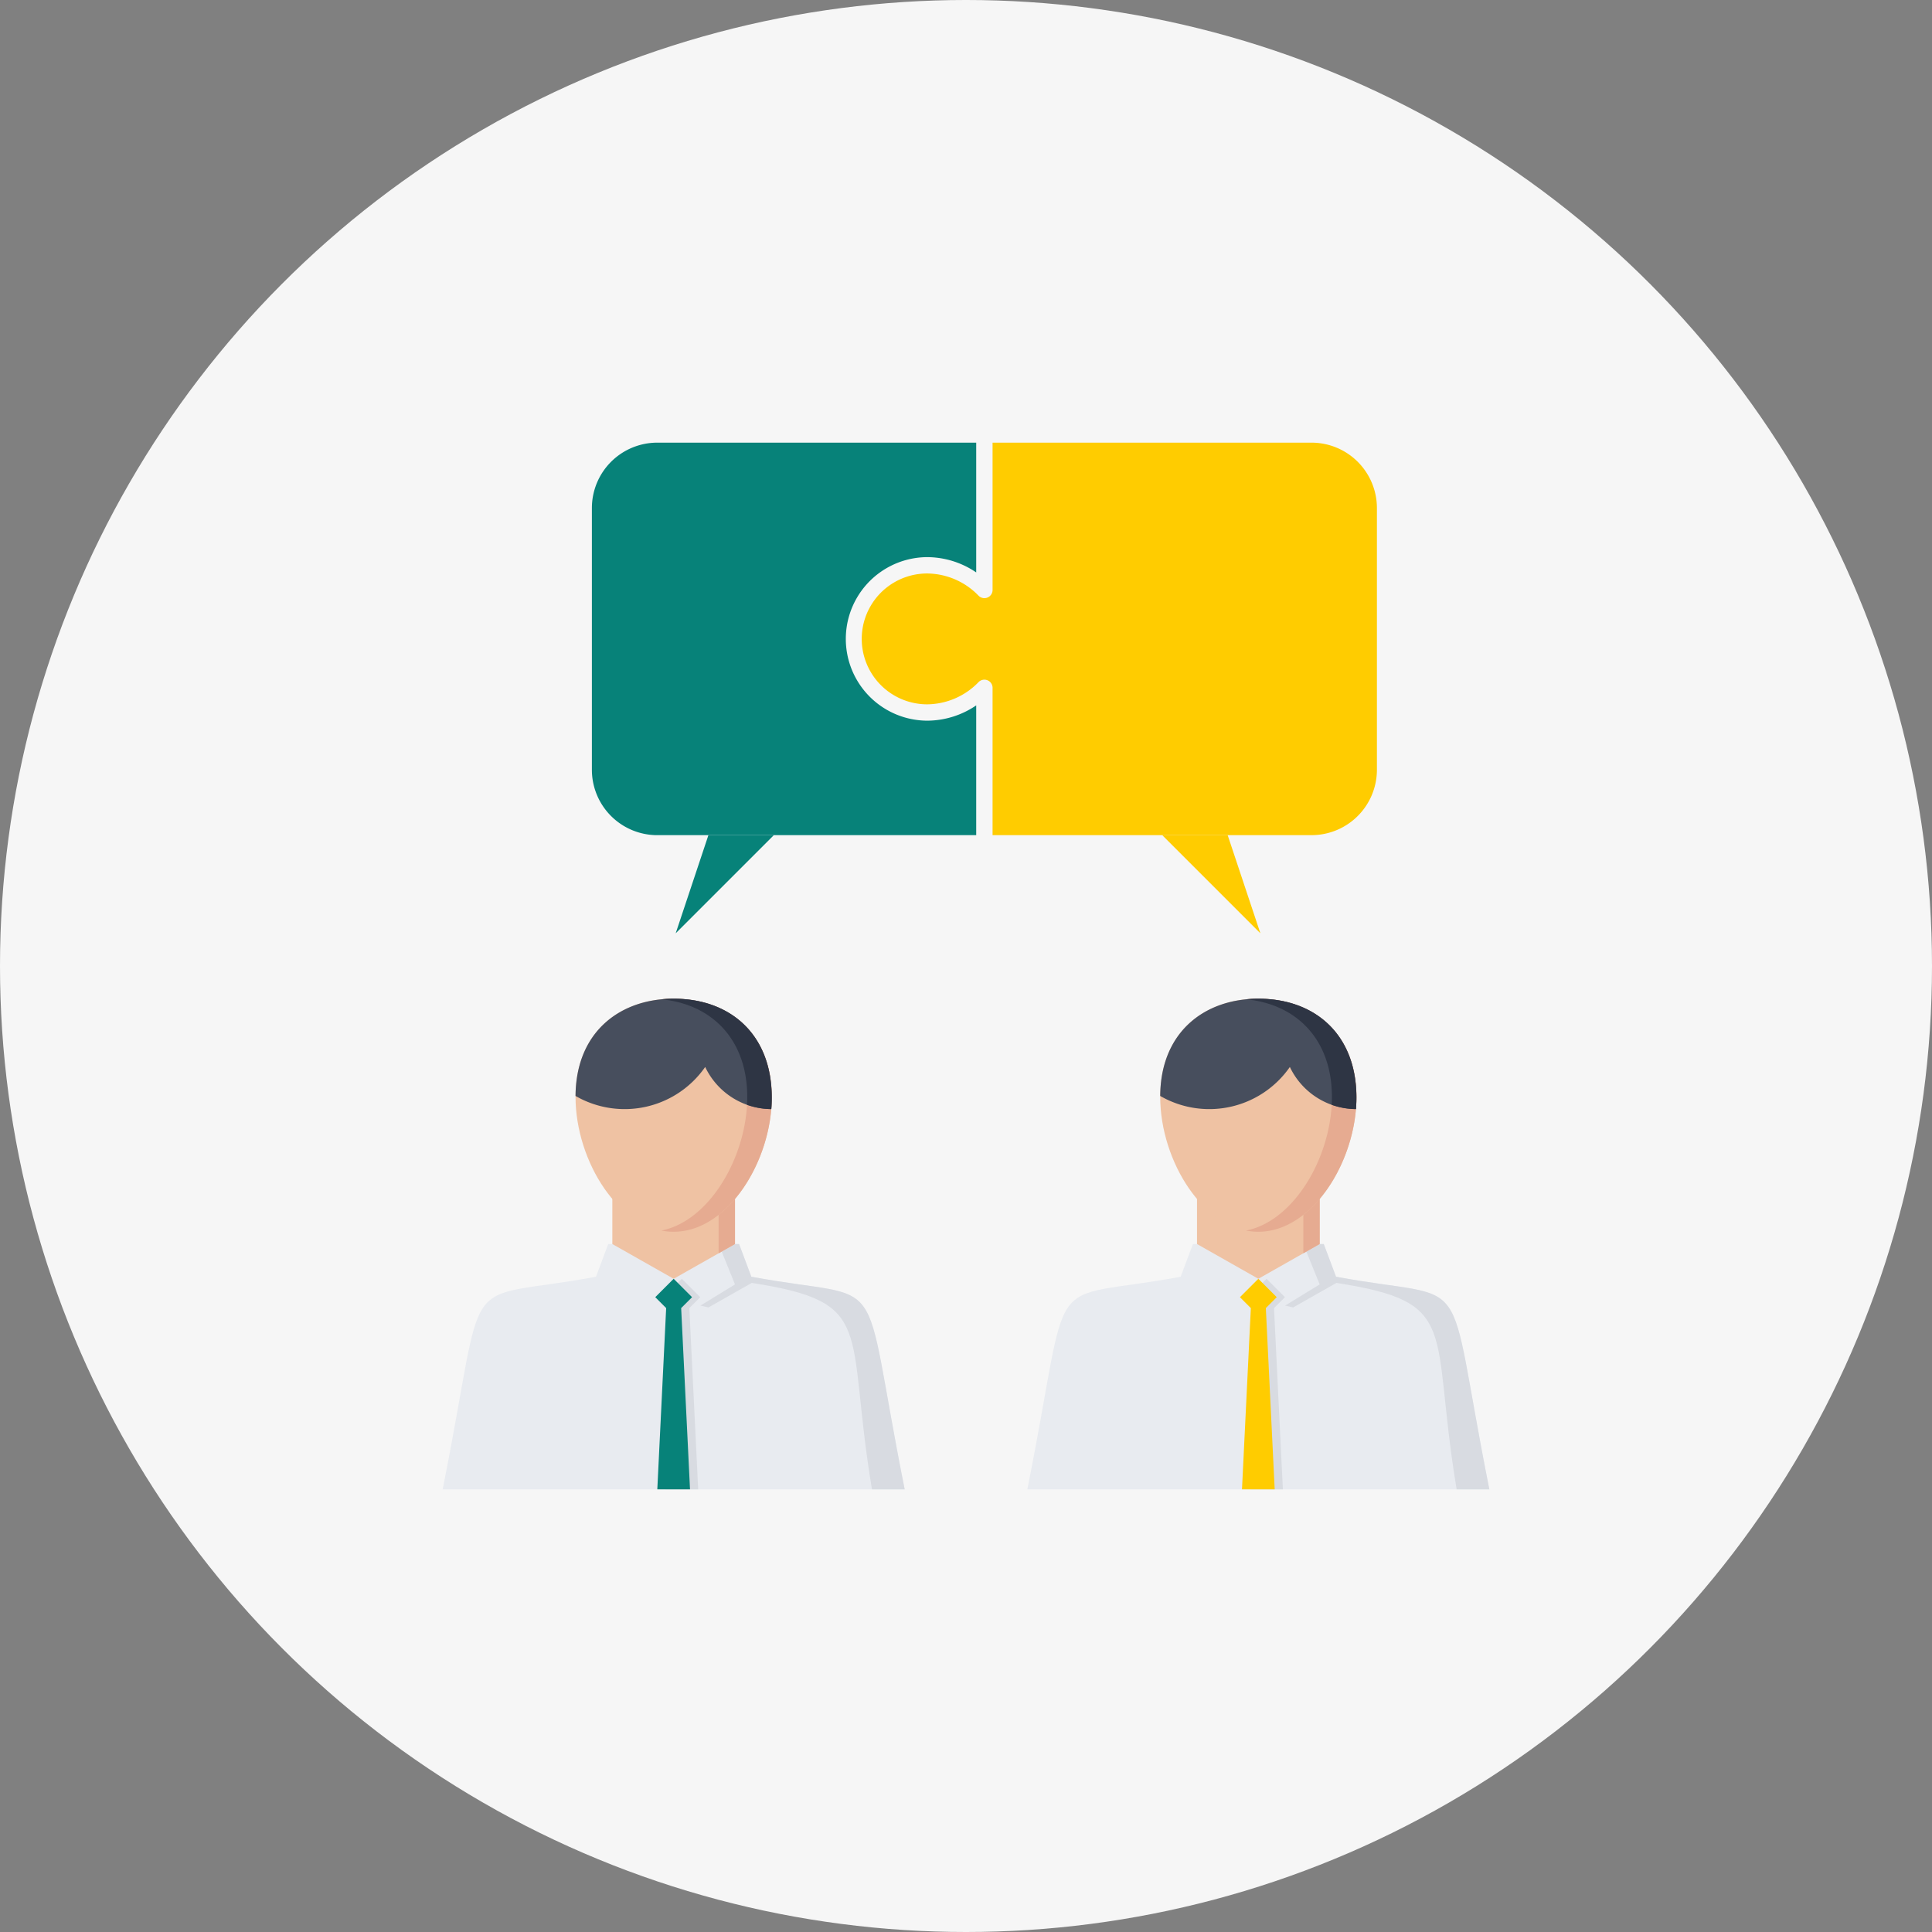
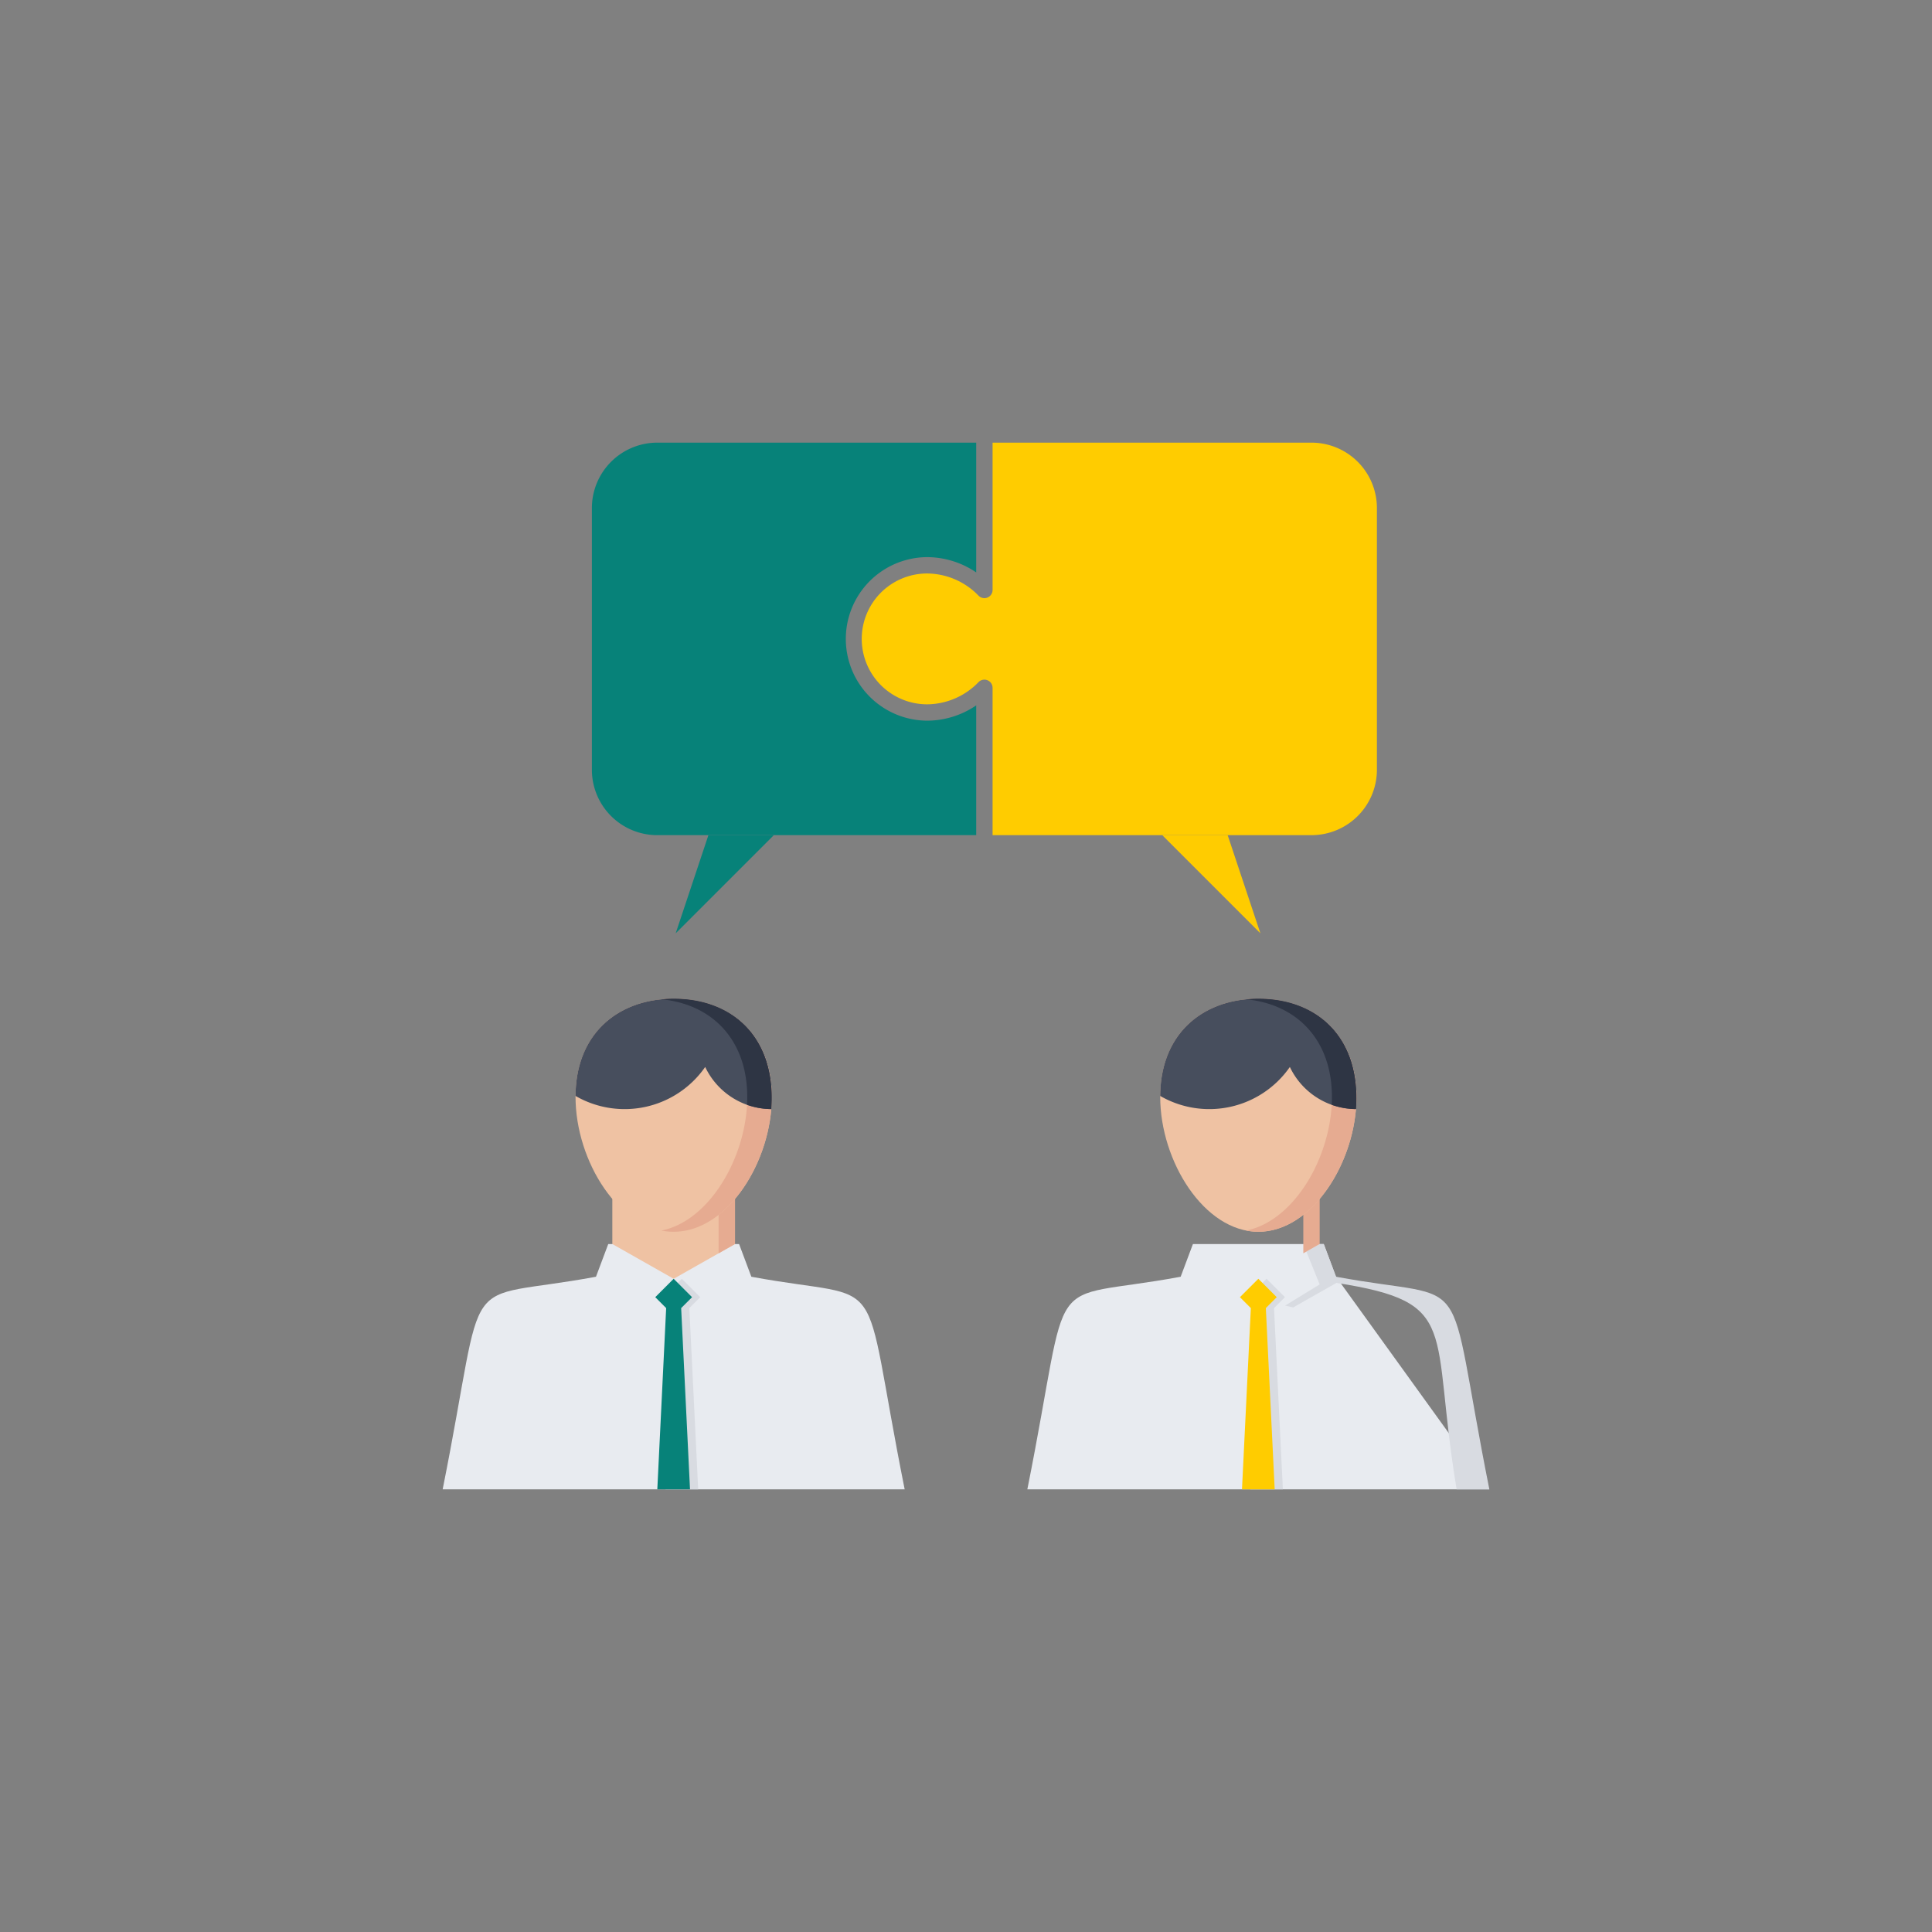
<svg xmlns="http://www.w3.org/2000/svg" width="840" height="840" viewBox="0 0 840 840">
  <rect x="0" y="0" width="840" height="840" fill="#808080" stroke="none" />
  <g id="duties" transform="translate(-8.57 -1938.221)">
-     <circle id="Ellipse_6" data-name="Ellipse 6" cx="420" cy="420" r="420" transform="translate(8.57 1938.221)" fill="#f6f6f6" />
    <g id="Group_21" data-name="Group 21" transform="translate(81.027 114.678)">
      <g id="Group_6" data-name="Group 6" transform="translate(374.208 2257.764)">
-         <path id="Path_22" data-name="Path 22" d="M540.215,2422.222,534.882,2408H478l-5.333,14.221c-61.456,11.434-46.794-6.9-66.663,92.439H606.878C587.017,2415.357,601.6,2433.643,540.215,2422.222Z" transform="translate(-406 -2301.339)" fill="#e8ebf0" />
+         <path id="Path_22" data-name="Path 22" d="M540.215,2422.222,534.882,2408H478l-5.333,14.221c-61.456,11.434-46.794-6.9-66.663,92.439H606.878Z" transform="translate(-406 -2301.339)" fill="#e8ebf0" />
        <path id="Path_23" data-name="Path 23" d="M530,2433l-8-8-8,8,4.739,4.739-3.85,78.812H529.11l-3.85-78.812Z" transform="translate(-418.005 -2303.229)" fill="#d8dbe1" />
        <path id="Path_24" data-name="Path 24" d="M526,2433l-8-8-8,8,4.739,4.739-3.85,78.812H525.11l-3.85-78.812Z" transform="translate(-417.561 -2303.229)" fill="#fc0" />
        <path id="Path_25" data-name="Path 25" d="M532.106,2434.76l3.463.823,18.849-10.681c54.566,8.51,40.544,19.541,52.257,89.76H620.9c-19.861-99.55-5.276-81.018-66.663-92.439L548.9,2408h-1.778l-5.784,3.277,5.784,14.284Z" transform="translate(-420.018 -2301.339)" fill="#d8dbe1" />
-         <path id="Path_26" data-name="Path 26" d="M489,2384v21.332l26.665,15.11,26.665-15.11V2384Z" transform="translate(-415.226 -2298.671)" fill="#efc2a3" />
        <path id="Path_27" data-name="Path 27" d="M541,2409.362l7.111-4.03V2384H541Z" transform="translate(-421.007 -2298.671)" fill="#e6ab91" />
        <path id="Path_28" data-name="Path 28" d="M556.329,2330.665c0-26.76-17.782-42.665-42.664-42.665-23.465,0-42.5,14.559-42.664,42.291v.373c0,28.023,19.141,58.664,42.664,58.664C537.254,2389.328,556.329,2358.574,556.329,2330.665Z" transform="translate(-413.225 -2288)" fill="#efc2a3" />
        <path id="Path_29" data-name="Path 29" d="M518.333,2288q-2.7,0-5.313.257c22.04,2.137,37.311,17.611,37.311,42.407,0,25.772-16.264,53.967-37.329,58.135a27.415,27.415,0,0,0,5.331.528c23.59,0,42.664-30.754,42.664-58.664C561,2303.905,543.215,2288,518.333,2288Z" transform="translate(-417.894 -2288)" fill="#e6ab91" />
        <path id="Path_30" data-name="Path 30" d="M513.664,2288c-23.461,0-42.5,14.554-42.663,42.277a42.649,42.649,0,0,0,56.369-12.6,32.04,32.04,0,0,0,28.745,18.315C558.4,2305.248,539.619,2288,513.664,2288Z" transform="translate(-413.226 -2288)" fill="#474e5d" />
        <path id="Path_31" data-name="Path 31" d="M560.792,2335.993c2.288-30.745-16.5-47.993-42.451-47.993-1.785,0-3.539.1-5.266.262,23.187,2.268,38.625,19.217,37.158,45.858A31.943,31.943,0,0,0,560.792,2335.993Z" transform="translate(-417.902 -2288)" fill="#2e3544" />
      </g>
      <g id="Group_7" data-name="Group 7" transform="translate(120 2257.764)">
        <path id="Path_32" data-name="Path 32" d="M254.215,2422.222,248.882,2408H192l-5.333,14.221c-61.456,11.434-46.794-6.9-66.663,92.439H320.878C301.017,2415.357,315.6,2433.643,254.215,2422.222Z" transform="translate(-120 -2301.339)" fill="#e8ebf0" />
        <path id="Path_33" data-name="Path 33" d="M244,2433l-8-8-8,8,4.739,4.739-3.85,78.812H243.11l-3.85-78.812Z" transform="translate(-132.005 -2303.229)" fill="#d8dbe1" />
        <path id="Path_34" data-name="Path 34" d="M240,2433l-8-8-8,8,4.739,4.739-3.85,78.812H239.11l-3.85-78.812Z" transform="translate(-131.561 -2303.229)" fill="#078279" />
-         <path id="Path_35" data-name="Path 35" d="M246.106,2434.76l3.463.823,18.849-10.681c54.566,8.51,40.544,19.541,52.257,89.76H334.9c-19.861-99.55-5.276-81.018-66.663-92.439L262.9,2408h-1.778l-5.784,3.277,5.784,14.284Z" transform="translate(-134.018 -2301.339)" fill="#d8dbe1" />
        <path id="Path_36" data-name="Path 36" d="M203,2384v21.332l26.665,15.11,26.665-15.11V2384Z" transform="translate(-129.226 -2298.671)" fill="#efc2a3" />
        <path id="Path_37" data-name="Path 37" d="M255,2409.362l7.111-4.03V2384H255Z" transform="translate(-135.007 -2298.671)" fill="#e6ab91" />
        <path id="Path_38" data-name="Path 38" d="M270.329,2330.665c0-26.76-17.782-42.665-42.664-42.665-23.465,0-42.5,14.559-42.664,42.291v.373c0,28.023,19.141,58.664,42.664,58.664C251.254,2389.328,270.329,2358.574,270.329,2330.665Z" transform="translate(-127.225 -2288)" fill="#efc2a3" />
        <path id="Path_39" data-name="Path 39" d="M232.333,2288q-2.7,0-5.313.257c22.04,2.137,37.311,17.611,37.311,42.407,0,25.772-16.264,53.967-37.329,58.135a27.415,27.415,0,0,0,5.331.528c23.59,0,42.664-30.754,42.664-58.664C275,2303.905,257.215,2288,232.333,2288Z" transform="translate(-131.894 -2288)" fill="#e6ab91" />
        <path id="Path_40" data-name="Path 40" d="M227.664,2288c-23.461,0-42.5,14.554-42.663,42.277a42.648,42.648,0,0,0,56.369-12.6,32.039,32.039,0,0,0,28.745,18.315C272.4,2305.248,253.619,2288,227.664,2288Z" transform="translate(-127.225 -2288)" fill="#474e5d" />
        <path id="Path_41" data-name="Path 41" d="M274.792,2335.993c2.288-30.745-16.5-47.993-42.451-47.993-1.785,0-3.539.1-5.266.262,23.187,2.268,38.625,19.217,37.158,45.858A31.944,31.944,0,0,0,274.792,2335.993Z" transform="translate(-131.902 -2288)" fill="#2e3544" />
      </g>
      <g id="Group_8" data-name="Group 8" transform="translate(184.885 2016)">
        <path id="Path_42" data-name="Path 42" d="M234,2250.664,248.221,2208h28.443Z" transform="translate(-197.558 -2037.343)" fill="#078279" />
        <path id="Path_43" data-name="Path 43" d="M514.664,2250.664,500.443,2208H472Z" transform="translate(-224.014 -2037.343)" fill="#fc0" />
        <path id="Path_44" data-name="Path 44" d="M360.1,2130.229a38.074,38.074,0,0,1-21.332,6.653,35.554,35.554,0,0,1,0-71.107,38.065,38.065,0,0,1,21.332,6.653V2016H221.443A28.443,28.443,0,0,0,193,2044.443v113.771a28.443,28.443,0,0,0,28.443,28.443H360.1Z" transform="translate(-193 -2016)" fill="#078279" />
        <path id="Path_45" data-name="Path 45" d="M520.545,2016H381.886v64.058a3.558,3.558,0,0,1-6.153,2.425,31.373,31.373,0,0,0-22.29-9.6,28.443,28.443,0,0,0,0,56.886,31.374,31.374,0,0,0,22.29-9.6,3.558,3.558,0,0,1,6.153,2.425v64.058H520.545a28.443,28.443,0,0,0,28.443-28.443V2044.443A28.443,28.443,0,0,0,520.545,2016Z" transform="translate(-207.673 -2016)" fill="#fc0" />
      </g>
    </g>
  </g>
</svg>